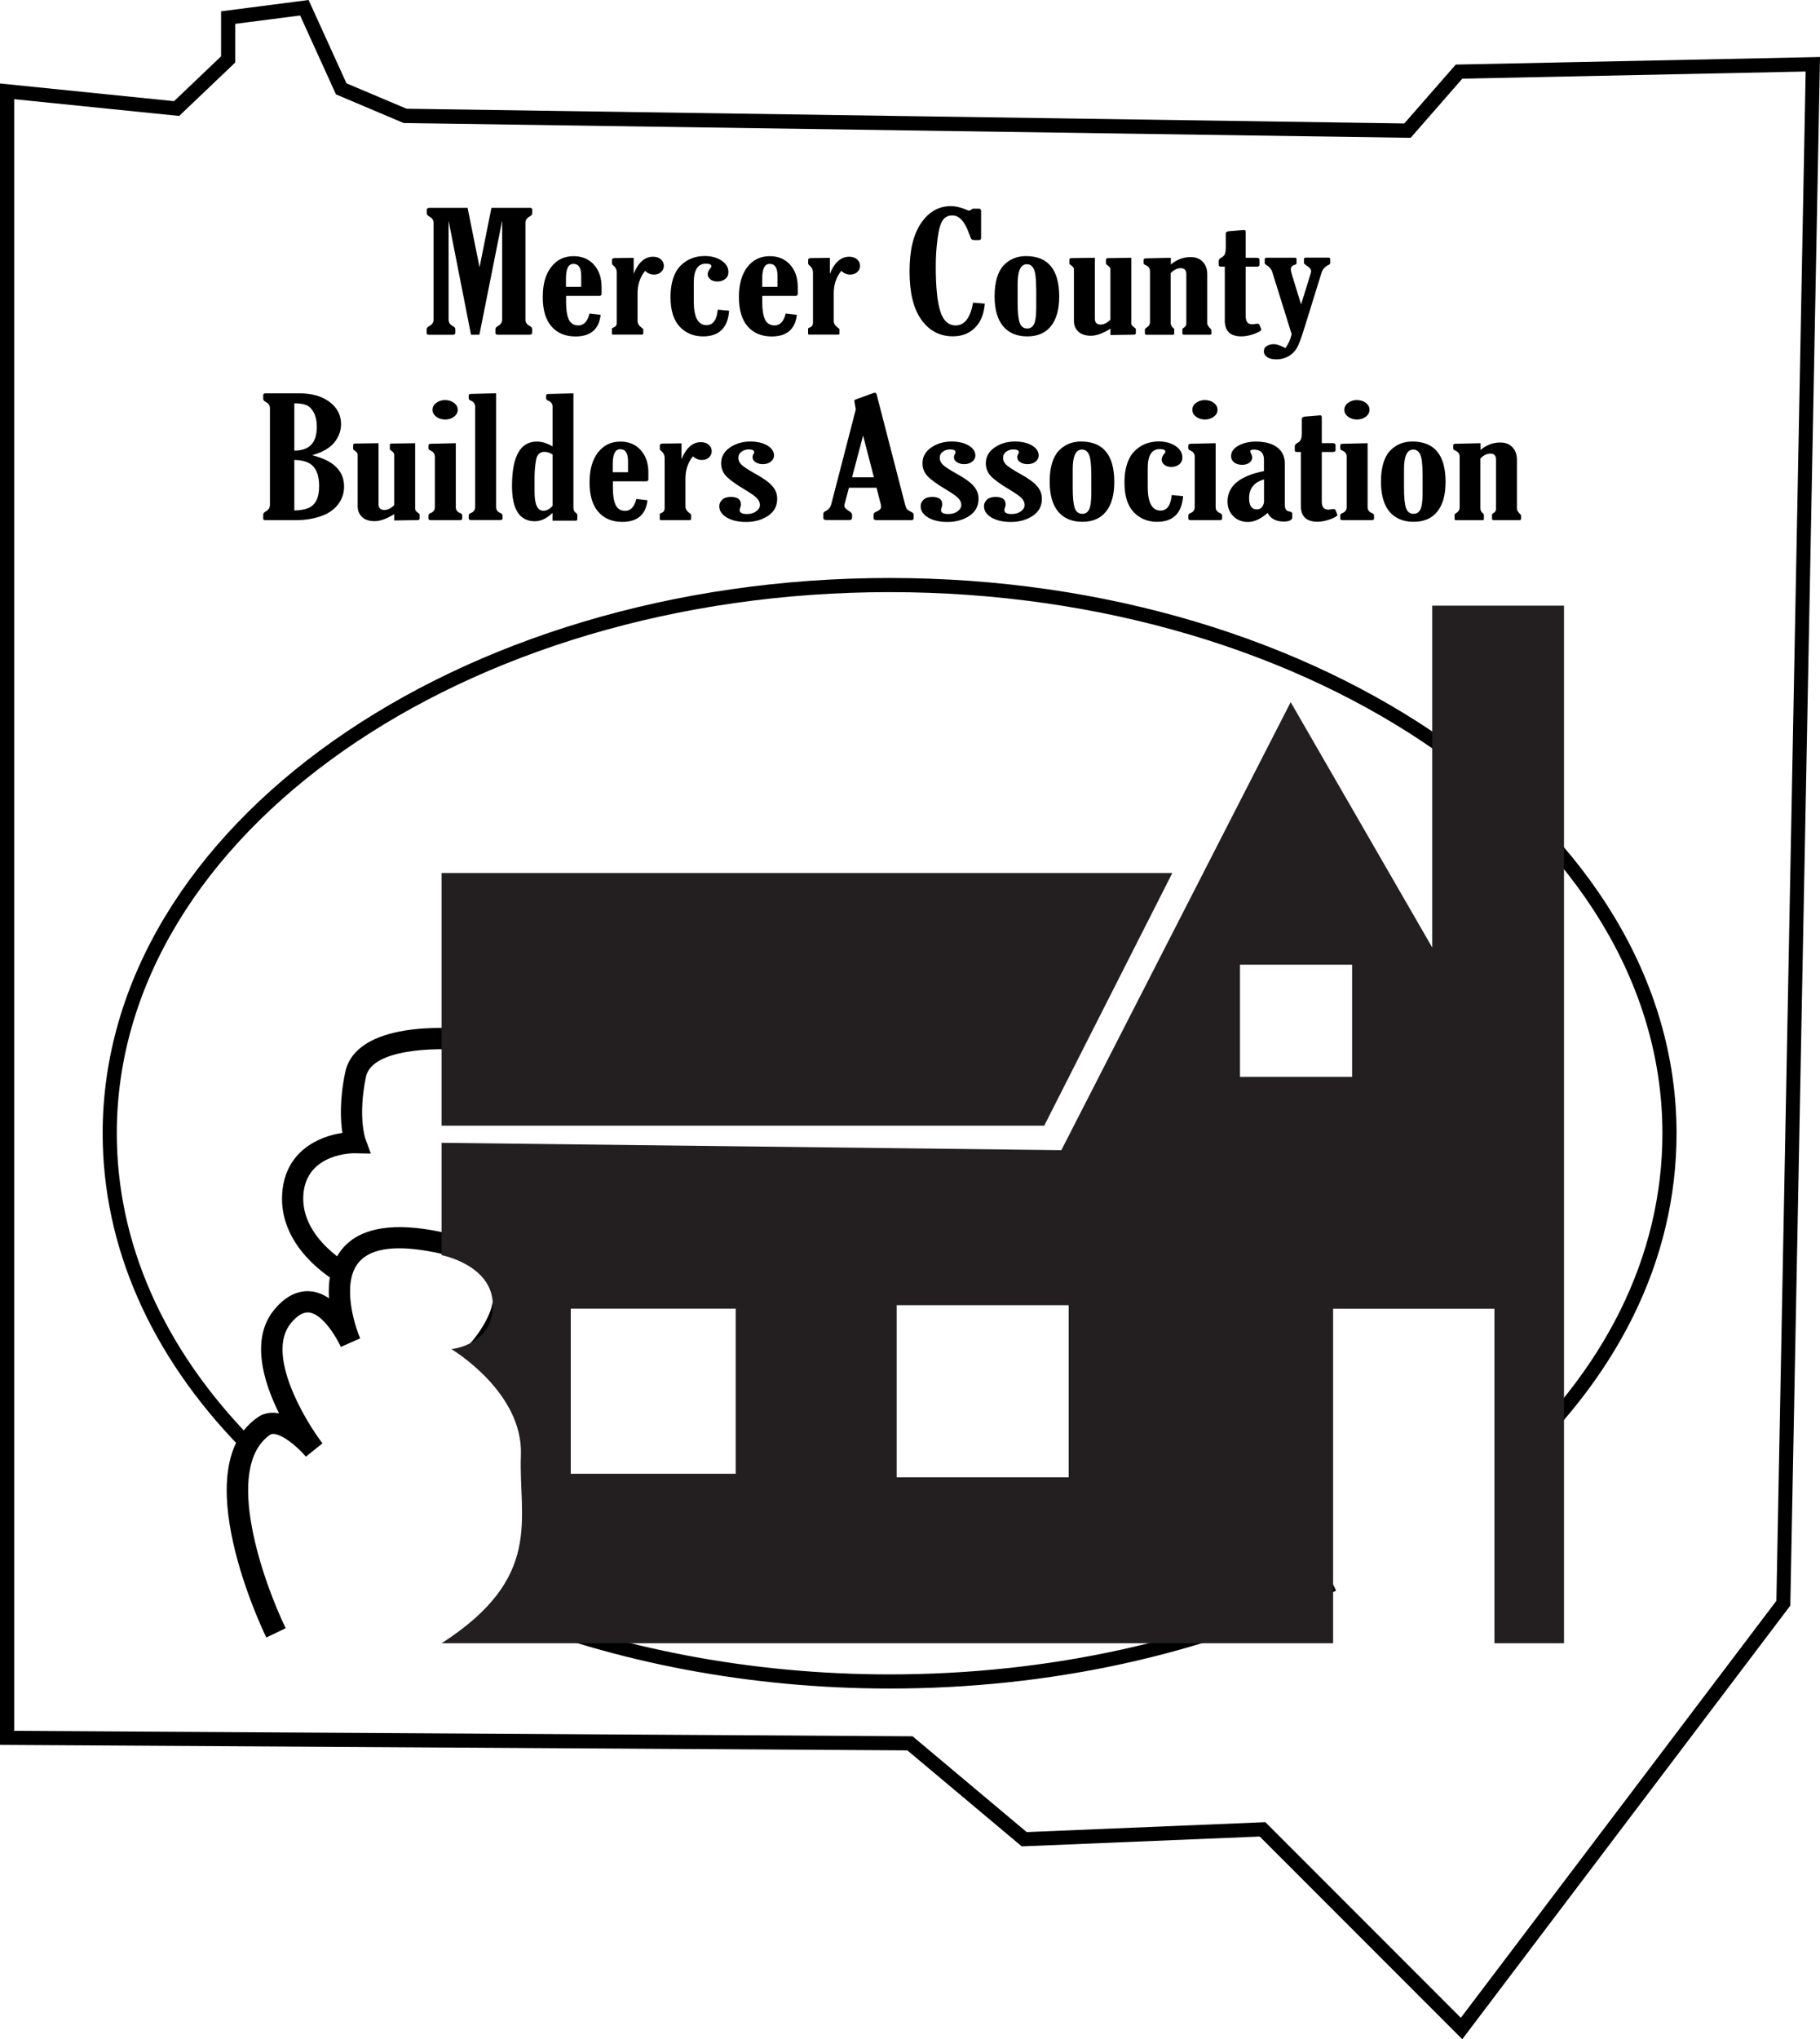
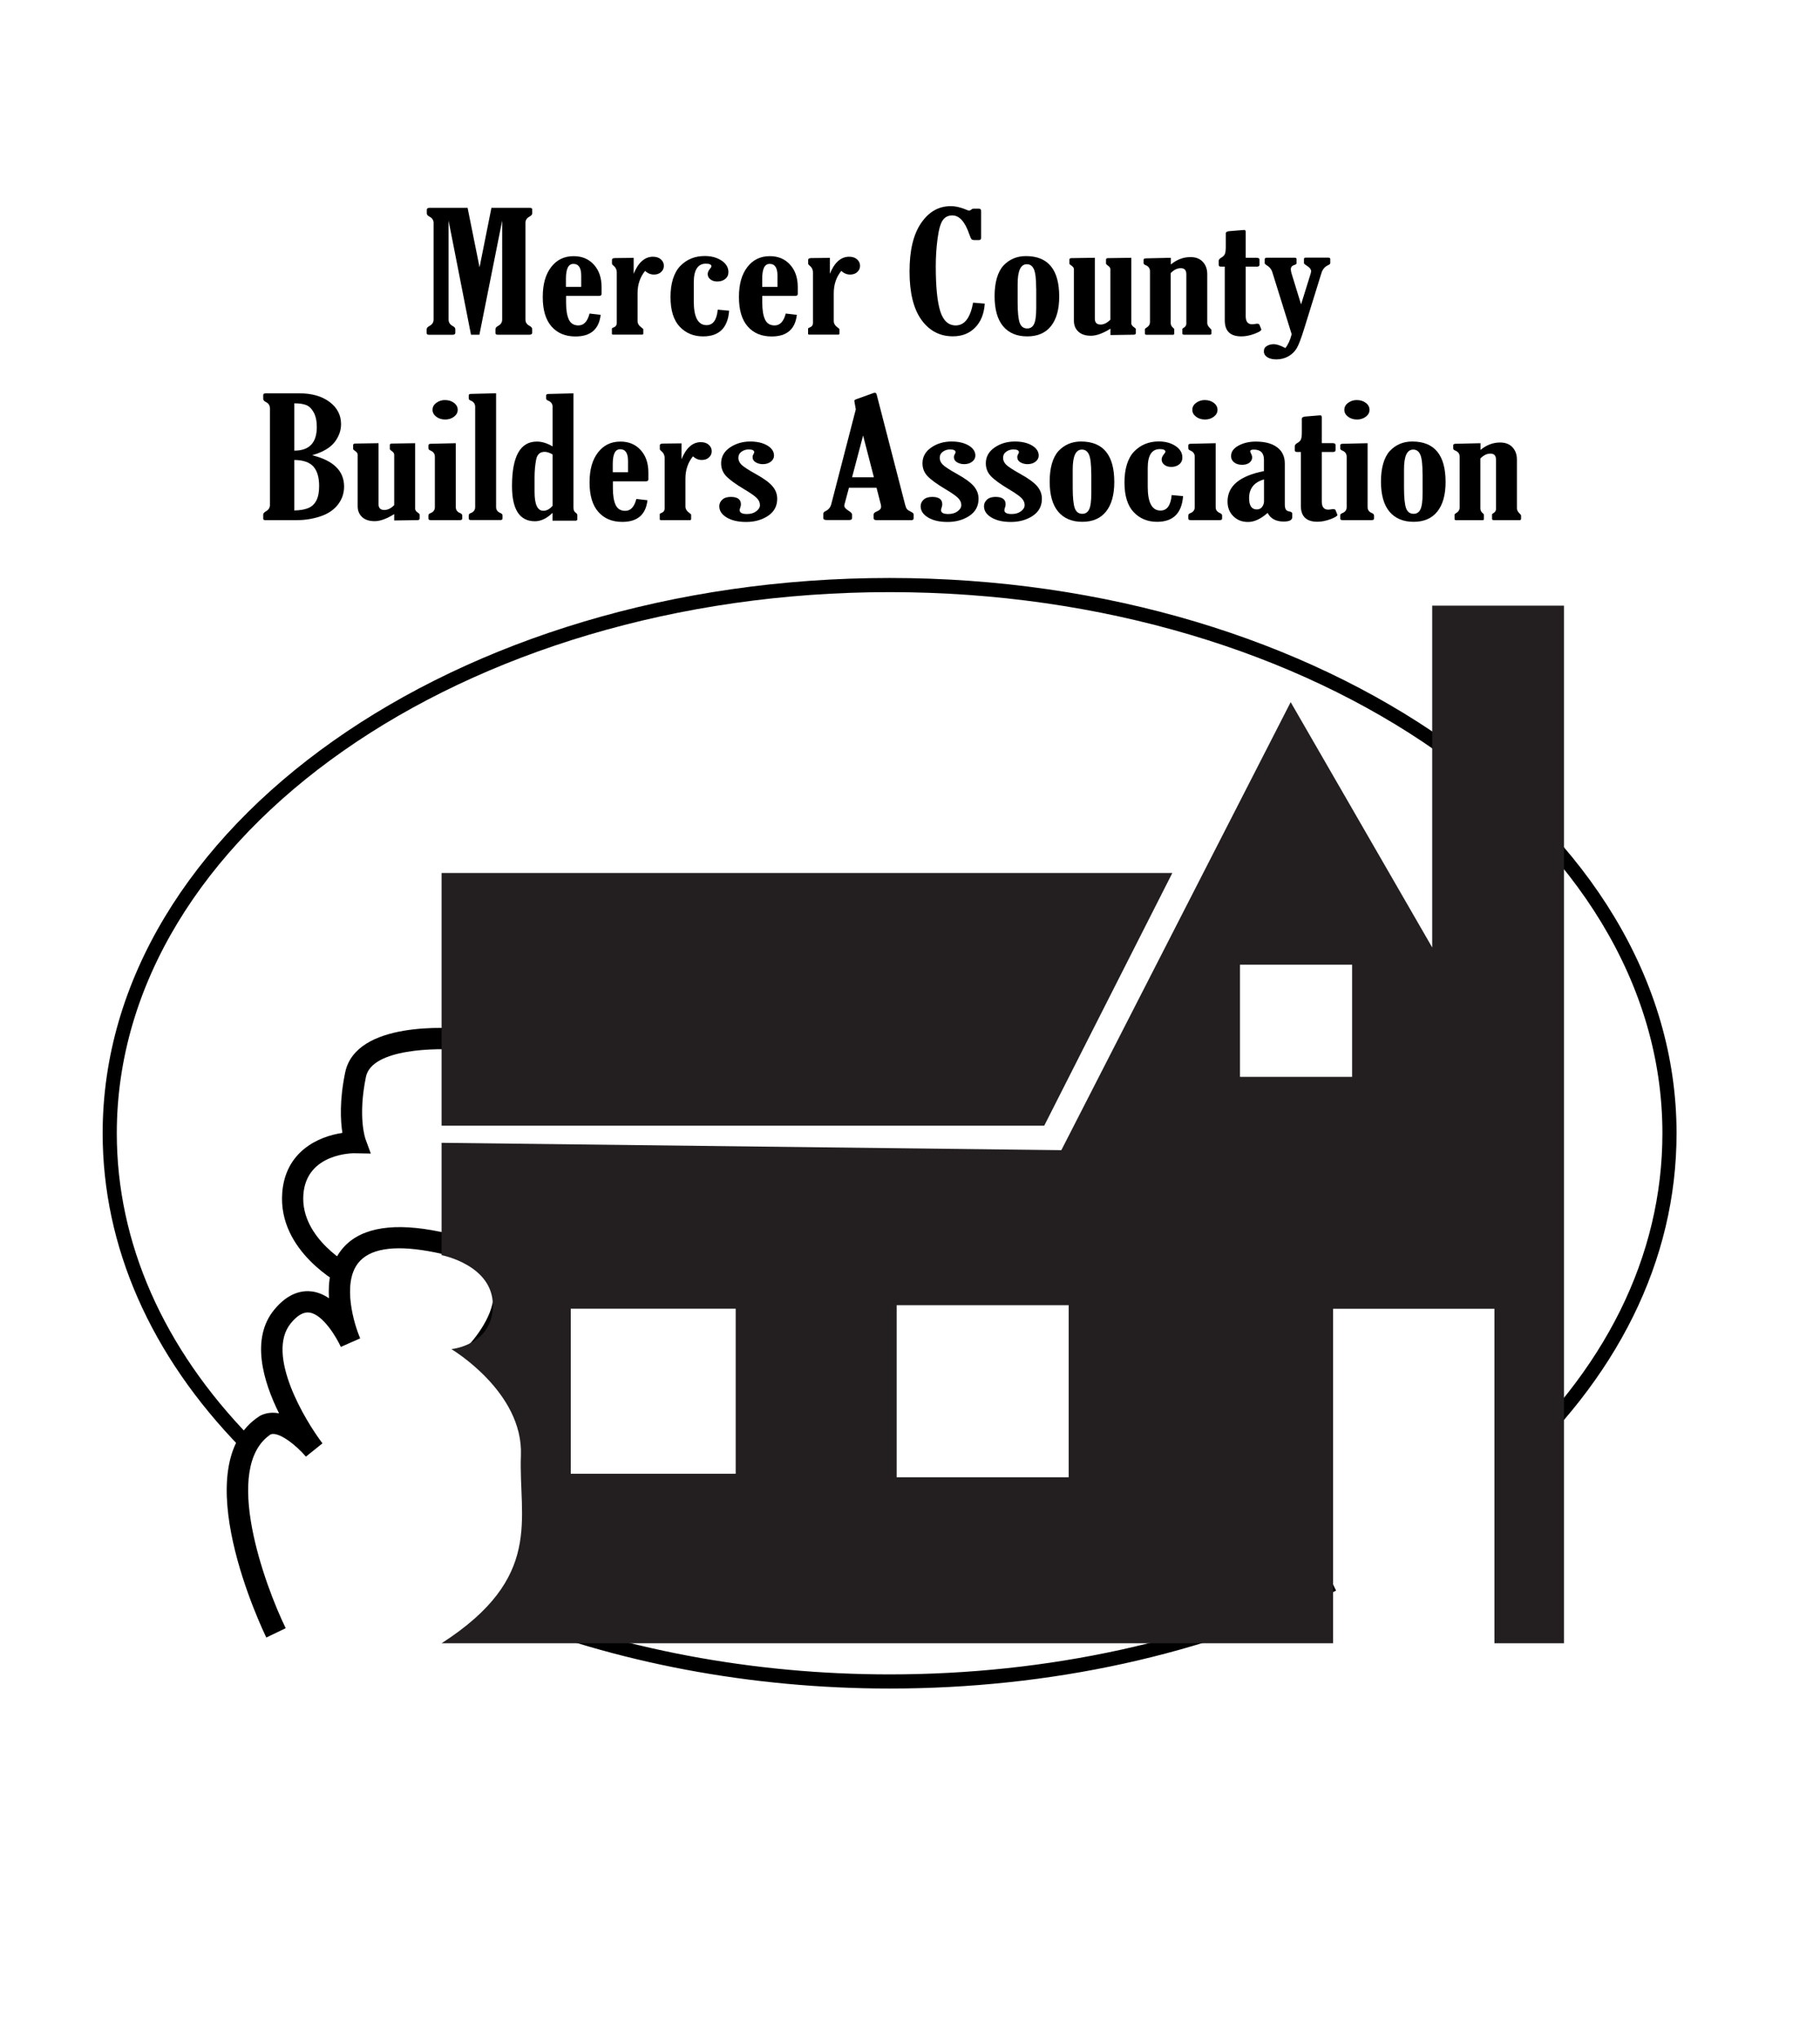
<svg xmlns="http://www.w3.org/2000/svg" id="Layer_2" data-name="Layer 2" viewBox="0 0 257.43 288.25">
  <g id="Layer_1-2" data-name="Layer 1">
-     <path d="m206.83,288.25l-28.65-28.65-33.66,1.39-16.18-13.57-128.34-.78V11.8l24.62,2.5,6.65-6.34V1.6l12.38-1.6,5.36,11.78,8.5,3.59,141.12,2.08,7.28-8.32,51.52-1.07-.02,1.04-4.18,217.86-.2.26-46.2,61.03Zm-27.85-30.68l.31.31,27.34,27.34,44.63-58.94,4.14-216.17-48.56,1.01-7.31,8.36-142.44-2.09-9.57-4.05-5.07-11.15-9.17,1.18v5.46l-7.94,7.56L2.01,14.02v230.64l127.07.77,16.14,13.54,33.76-1.4Z" />
    <path d="m213,209.03l-1.33-1.5c15.36-13.61,23.47-29.98,23.47-47.34,0-42.18-49.04-76.49-109.31-76.49S16.52,118.01,16.52,160.19c0,15.45,6.56,30.34,18.97,43.06l-1.43,1.4c-12.78-13.1-19.54-28.47-19.54-44.46,0-43.28,49.93-78.49,111.31-78.49s111.31,35.21,111.31,78.49c0,17.95-8.35,34.84-24.14,48.84Z" />
    <path d="m125.83,238.68c-19.56,0-38.8-3.62-55.64-10.48l.75-1.85c16.6,6.76,35.58,10.33,54.88,10.33,22.4,0,43.94-4.71,62.28-13.64l.88,1.8c-18.6,9.06-40.44,13.84-63.15,13.84Z" />
    <path d="m37.67,231.47c-.48-.99-11.73-24.39-.94-31.31l.18-.1c.84-.39,1.71-.44,2.56-.28-2.24-4.51-4.05-10.56-.68-14.65,2.02-2.46,4.02-2.75,5.34-2.58.87.12,1.67.47,2.4.96-.14-2.34.21-4.86,1.75-6.82,2.31-2.94,6.62-3.88,12.81-2.8,6.43,1.12,10.26,3.48,11.38,7,1.74,5.49-4.04,11.36-4.29,11.61l-2.12-2.12c1.32-1.33,4.54-5.47,3.55-8.58-.74-2.33-3.86-4.05-9.03-4.95-5.02-.88-8.36-.31-9.93,1.7-2.29,2.92-.56,8.67.3,10.63l-2.74,1.21c-.53-1.18-2.48-4.6-4.46-4.86-.82-.11-1.7.4-2.61,1.51-3.61,4.39,2,13.74,4.47,16.98l-2.34,1.88c-1.37-1.61-3.83-3.57-4.98-3.15-6.94,4.65-.84,21.33,2.12,27.4l-2.74,1.32Z" />
    <path d="m48.49,181.7c-.38-.19-9.19-4.8-8.57-13.09.44-5.81,5.04-7.96,8.51-8.47-.27-1.73-.42-4.62.39-8.53,1.52-7.38,15.04-6.32,16.57-6.18l-.28,2.99c-3.2-.3-12.52-.25-13.35,3.8-1.17,5.68-.08,8.74-.07,8.77l.76,2.07-2.2-.04c-.27-.03-6.9-.04-7.34,5.82-.47,6.29,6.87,10.15,6.95,10.19l-1.37,2.67Z" />
    <polygon points="62.46 159.12 62.46 123.4 165.82 123.4 147.7 159.12 62.46 159.12" style="fill: #231f20;" />
    <path d="m105.06,209.32h-25.33v-25.33h25.33v25.33Zm-24.33-1h23.33v-23.33h-23.33v23.33Z" style="fill: #231f20;" />
    <path d="m62.46,161.54l87.66,1.04,32.44-63.33,20.02,34.68v-48.32h18.64v146.67h-9.84v-47.28h-22.82v47.28H62.46c14.49-9.32,10.87-17.6,11.22-26.57s-9.84-15.01-9.84-15.01c0,0,5.87-.52,5.87-6.21s-7.25-7.07-7.25-7.07v-15.88Zm88.7,22.95h-24.33v24.33h24.33v-24.33Zm40.09-48.13h-15.86v15.86h15.86v-15.86Zm-86.69,48.13h-24.33v24.33h24.33v-24.33Z" style="fill: #231f20;" />
    <g>
      <path d="m61.33,45.17v-13.65c0-.39-.19-.69-.57-.89-.26-.13-.39-.29-.39-.47v-.51c0-.18.13-.27.39-.27h5.38l1.69,8.4,1.68-8.4h5.44c.22,0,.33.08.33.24v.53c0,.18-.13.33-.39.47-.38.21-.57.5-.57.89v13.65c0,.4.19.7.58.9.25.13.37.28.37.46v.52c0,.18-.13.27-.39.27h-4.49c-.21,0-.31-.08-.31-.24v-.54c0-.17.12-.32.37-.46.39-.21.58-.51.58-.9v-13.98l-3.22,16.12h-1.19l-3.17-16.12v13.98c0,.4.19.7.56.9.26.13.39.28.39.46v.52c0,.18-.13.27-.39.27h-3.33c-.22,0-.33-.08-.33-.24v-.54c0-.17.13-.32.39-.46.4-.22.59-.52.59-.91Z" />
      <path d="m84.96,44.5c-.23,2.04-1.42,3.06-3.56,3.06-1.42,0-2.55-.46-3.38-1.4s-1.25-2.32-1.25-4.17.4-3.21,1.19-4.24,1.85-1.54,3.18-1.54c1.18,0,2.14.4,2.86,1.2.73.8,1.09,1.86,1.09,3.17v.97c0,.18-.12.28-.37.28h-4.65v.95c0,1.04.13,1.83.39,2.39.26.55.71.83,1.36.83.76,0,1.28-.56,1.57-1.68l1.57.18Zm-2.75-3.95v-1.59c0-1.11-.37-1.66-1.1-1.66s-1.06.71-1.06,2.12v1.13h2.16Z" />
      <path d="m89.6,38.77c.66-1.65,1.58-2.48,2.76-2.48.48,0,.85.13,1.13.38.27.25.41.55.41.9s-.13.64-.39.88-.6.36-1.01.36c-.46,0-.88-.17-1.25-.52-.72.88-1.07,1.94-1.07,3.17v3.92c0,.35.19.66.57.93.16.11.24.19.24.24v.58c0,.12-.06.17-.19.17h-4.07c-.12,0-.18-.04-.18-.12v-.71c0-.07.07-.13.21-.17.32-.12.48-.33.48-.66v-7.11c0-.41-.16-.74-.49-1-.13-.11-.19-.19-.19-.25v-.56c0-.15.14-.23.42-.24l2.65-.03v2.32h-.03Z" />
      <path d="m103.13,43.92c-.18,2.42-1.41,3.63-3.68,3.63-1.34,0-2.45-.46-3.31-1.37-.86-.91-1.3-2.31-1.3-4.2s.46-3.43,1.38-4.38,2.07-1.41,3.47-1.41c.94,0,1.74.22,2.38.65s.96.97.96,1.62c0,.41-.15.73-.45.97-.3.24-.67.36-1.12.36-.4,0-.72-.1-.98-.3-.25-.2-.38-.45-.38-.74,0-.26.12-.53.37-.82.11-.12.16-.22.16-.28,0-.25-.26-.38-.79-.38-1.14,0-1.71.89-1.71,2.66v2.66c0,2.24.6,3.37,1.81,3.37.92,0,1.44-.73,1.58-2.19l1.61.15Z" />
      <path d="m112.71,44.5c-.23,2.04-1.42,3.06-3.56,3.06-1.42,0-2.55-.46-3.38-1.4s-1.25-2.32-1.25-4.17.4-3.21,1.19-4.24,1.85-1.54,3.18-1.54c1.18,0,2.14.4,2.86,1.2.73.8,1.09,1.86,1.09,3.17v.97c0,.18-.12.28-.37.28h-4.65v.95c0,1.04.13,1.83.39,2.39.26.55.71.83,1.36.83.76,0,1.28-.56,1.57-1.68l1.57.18Zm-2.74-3.95v-1.59c0-1.11-.37-1.66-1.1-1.66s-1.06.71-1.06,2.12v1.13h2.16Z" />
      <path d="m117.35,38.77c.66-1.65,1.58-2.48,2.76-2.48.48,0,.85.13,1.13.38.27.25.41.55.41.9s-.13.64-.39.88-.6.36-1.01.36c-.46,0-.88-.17-1.25-.52-.72.88-1.07,1.94-1.07,3.17v3.92c0,.35.19.66.57.93.16.11.24.19.24.24v.58c0,.12-.06.17-.19.17h-4.07c-.12,0-.18-.04-.18-.12v-.71c0-.07.07-.13.21-.17.32-.12.48-.33.48-.66v-7.11c0-.41-.16-.74-.49-1-.13-.11-.19-.19-.19-.25v-.56c0-.15.14-.23.42-.24l2.65-.03v2.32h-.03Z" />
      <path d="m139.29,42.92c-.1,1.43-.55,2.56-1.36,3.38-.81.83-1.86,1.24-3.15,1.24-1.85,0-3.33-.78-4.45-2.33-1.12-1.56-1.68-3.83-1.68-6.83s.54-5.24,1.63-6.84c1.09-1.6,2.49-2.4,4.2-2.4.71,0,1.49.19,2.34.56.12.05.21.07.27.07.07,0,.17-.05.3-.14.07-.08.15-.12.25-.13h.85c.19,0,.28.11.28.33v3.78c0,.22-.09.32-.28.32h-.66c-.21,0-.35-.04-.42-.13-.07-.08-.18-.31-.31-.69-.61-1.78-1.41-2.66-2.4-2.66-.59,0-1.04.23-1.36.69-.32.46-.56,1.33-.73,2.62-.17,1.28-.25,2.58-.25,3.89,0,2.87.21,4.98.63,6.33.42,1.34,1.15,2.02,2.19,2.02,1.25,0,2.07-1.07,2.46-3.22l1.65.14Z" />
      <path d="m145.11,36.2c3.14,0,4.71,1.91,4.71,5.73,0,1.8-.39,3.19-1.16,4.16s-1.89,1.46-3.36,1.46-2.62-.48-3.42-1.44-1.2-2.38-1.2-4.26.42-3.4,1.25-4.31c.84-.89,1.9-1.34,3.18-1.34Zm1.45,4.58c0-1.31-.1-2.22-.31-2.7-.21-.49-.55-.73-1.01-.73-.87,0-1.3.93-1.3,2.79v2.61c0,1.38.1,2.34.29,2.88.19.53.55.8,1.07.8.44,0,.76-.21.96-.62.2-.41.31-1.17.31-2.28v-2.75h-.01Z" />
      <path d="m157.06,45.19v-7.14c0-.18-.13-.36-.4-.54-.15-.11-.22-.19-.22-.25v-.56c0-.14.09-.21.28-.21l3.3-.05v9.28c0,.18.13.37.4.55.16.11.24.19.24.26v.56c0,.14-.1.21-.3.22l-3.29.05v-.9c-1.07.67-1.99,1-2.76,1s-1.36-.19-1.78-.58-.63-.9-.63-1.53v-7.3c0-.18-.13-.36-.4-.54-.16-.11-.24-.19-.24-.25v-.56c0-.14.1-.21.3-.21l3.3-.05v8.61c0,.55.27.83.82.83.45,0,.92-.23,1.38-.69Z" />
      <path d="m162.66,45.52v-7.17c0-.42-.21-.71-.64-.88-.18-.07-.27-.17-.27-.3v-.43c0-.14.11-.21.33-.22l3.53-.08v.95c.84-.7,1.77-1.05,2.77-1.05.75,0,1.33.22,1.75.67s.63,1.03.63,1.74v6.91c0,.24.13.48.4.74.13.12.19.21.19.25v.48c0,.12-.08.18-.22.18h-3.64c-.17,0-.25-.06-.25-.18v-.6c0-.06.05-.12.16-.18.27-.16.4-.35.4-.58v-7.02c0-.56-.26-.84-.78-.84s-.97.23-1.43.69v7.06c0,.26.11.49.34.68.11.09.16.16.16.2v.63c0,.1-.07.15-.21.15h-3.7c-.16,0-.24-.06-.24-.17v-.61c0-.05.06-.12.19-.2.36-.21.53-.48.53-.82Z" />
      <path d="m173.24,37.69h-.52c-.23,0-.34-.08-.34-.23v-.58c0-.16.11-.31.33-.44.29-.16.47-.34.55-.55.08-.2.12-.54.12-1v-1.89c0-.18.16-.29.48-.32l1.82-.15c.16-.02.26-.02.31-.02.14,0,.21.09.21.28v3.65h1.52c.29,0,.43.09.43.27v.7c0,.18-.12.28-.34.28h-1.61v7.01c0,.76.3,1.14.91,1.14.14,0,.29-.02.45-.05.11-.02.19-.03.25-.03.18,0,.29.05.34.16l.22.55c.03.05.04.08.04.1,0,.17-.33.37-.98.62-.66.24-1.27.36-1.85.36-1.56,0-2.34-.75-2.34-2.25v-7.61Z" />
      <path d="m182.7,47.24l-2.75-8.81c-.13-.4-.4-.72-.82-.96-.16-.1-.24-.19-.24-.26v-.57c0-.14.1-.21.31-.21h3.92c.18,0,.27.06.27.19v.59c0,.1-.09.18-.27.23-.36.1-.54.3-.54.61,0,.17.04.37.1.59l1.35,4.39,1.33-4.27c.06-.18.09-.33.09-.43,0-.27-.22-.54-.65-.8-.24-.15-.36-.26-.36-.33v-.58c0-.13.08-.2.24-.2h3.21c.18,0,.27.07.27.2v.58c0,.09-.09.18-.28.27-.49.22-.82.61-.98,1.16l-2.44,7.86c-.43,1.38-.78,2.3-1.06,2.76s-.67.84-1.17,1.12-1.06.43-1.68.43c-.55,0-.98-.1-1.3-.31s-.48-.48-.48-.83.14-.59.43-.76c.29-.17.62-.25.98-.25.39,0,.93.18,1.63.55.39-.49.69-1.15.89-1.96Z" />
    </g>
    <g>
      <path d="m44.15,64.35c3.01.74,4.52,2.21,4.52,4.43,0,.96-.3,1.82-.89,2.57-.59.75-1.42,1.3-2.49,1.65-1.07.35-2.14.52-3.22.52h-4.57c-.18,0-.27-.07-.27-.22v-.56c0-.16.13-.31.38-.46.38-.21.57-.51.57-.9v-13.65c0-.41-.19-.71-.57-.9-.25-.12-.38-.28-.38-.46v-.53c0-.16.12-.24.37-.24h4.75c1.77,0,3.19.41,4.27,1.22s1.62,1.86,1.62,3.14c0,.91-.31,1.76-.92,2.55-.62.79-1.67,1.41-3.17,1.84Zm-2.52-7.34v6.69c2.12,0,3.18-1.11,3.18-3.34,0-.83-.14-1.51-.43-2.05-.29-.53-.64-.88-1.06-1.05-.43-.17-.99-.25-1.69-.25Zm0,8.01v7.14c.83-.02,1.5-.14,1.99-.35s.87-.56,1.13-1.07c.26-.5.39-1.18.39-2.03,0-1.23-.27-2.15-.81-2.76-.55-.61-1.45-.92-2.7-.93Z" />
      <path d="m55.76,71.4v-7.14c0-.18-.13-.36-.4-.54-.15-.11-.22-.19-.22-.25v-.56c0-.14.09-.21.28-.21l3.3-.05v9.28c0,.18.13.37.4.55.16.11.24.19.24.26v.56c0,.14-.1.21-.3.22l-3.3.05v-.9c-1.07.67-1.99,1-2.76,1s-1.36-.19-1.78-.58-.63-.9-.63-1.53v-7.3c0-.18-.13-.36-.4-.54-.16-.11-.24-.19-.24-.25v-.56c0-.14.1-.21.3-.21l3.29-.05v8.61c0,.55.27.83.82.83.48,0,.95-.23,1.4-.69Z" />
      <path d="m64.47,62.65v9.04c0,.4.21.68.64.85.18.08.27.19.27.33v.43c0,.15-.11.22-.33.22h-4.12c-.22,0-.33-.07-.33-.22v-.43c0-.15.09-.27.28-.33.42-.16.63-.45.63-.85v-7.13c0-.41-.21-.71-.64-.88-.18-.08-.27-.18-.27-.3v-.43c0-.14.11-.21.33-.22l3.54-.08Zm-1.55-6.1c.52,0,.95.13,1.3.4.35.27.52.6.52.98s-.17.7-.52.97c-.35.27-.77.4-1.25.4s-.92-.13-1.27-.4c-.35-.27-.52-.59-.52-.97,0-.4.18-.73.54-.99s.76-.39,1.2-.39Z" />
      <path d="m70.17,55.59v16.09c0,.4.21.68.64.85.18.08.27.19.27.33v.43c0,.15-.11.22-.33.22h-4.12c-.22,0-.33-.07-.33-.22v-.43c0-.15.09-.27.28-.33.42-.16.63-.45.63-.85v-14.18c0-.41-.21-.71-.64-.88-.18-.07-.27-.17-.27-.3v-.43c0-.14.11-.21.33-.21l3.54-.09Z" />
      <path d="m78.16,63.1v-5.59c0-.42-.21-.71-.63-.88-.19-.07-.28-.17-.28-.3v-.43c0-.14.11-.21.34-.21l3.52-.09v16.16c0,.35.12.6.37.75.12.08.18.2.18.38v.5c0,.14-.09.21-.27.21h-3.24v-1.1c-.81.78-1.64,1.18-2.49,1.18-2.16,0-3.24-1.66-3.24-4.98,0-4.19,1.17-6.28,3.5-6.28.71-.01,1.45.22,2.24.68Zm0,1.14c-.42-.25-.8-.37-1.13-.37-.66,0-1.06.37-1.2,1.12s-.22,1.58-.22,2.5v2.05c0,1.78.42,2.66,1.25,2.66.47,0,.9-.24,1.3-.71v-7.25h0Z" />
      <path d="m91.58,70.71c-.23,2.04-1.42,3.06-3.56,3.06-1.42,0-2.55-.46-3.38-1.4s-1.25-2.32-1.25-4.17.4-3.21,1.19-4.24,1.85-1.54,3.18-1.54c1.18,0,2.14.4,2.86,1.2.73.8,1.09,1.86,1.09,3.17v.97c0,.18-.12.28-.37.28h-4.65v.95c0,1.04.13,1.83.39,2.39.26.55.71.83,1.36.83.76,0,1.28-.56,1.57-1.68l1.57.18Zm-2.75-3.96v-1.59c0-1.11-.37-1.66-1.1-1.66s-1.06.71-1.06,2.12v1.13h2.16Z" />
      <path d="m96.37,64.98c.66-1.65,1.58-2.48,2.76-2.48.48,0,.85.13,1.13.38.27.25.41.55.41.9s-.13.64-.39.88-.6.36-1.01.36c-.46,0-.88-.17-1.25-.52-.72.88-1.07,1.94-1.07,3.17v3.92c0,.35.19.66.57.93.16.11.24.19.24.24v.59c0,.12-.06.17-.19.17h-4.07c-.12,0-.18-.04-.18-.12v-.71c0-.07.07-.13.21-.17.32-.12.48-.33.48-.66v-7.11c0-.41-.16-.74-.49-1-.13-.11-.19-.19-.19-.25v-.56c0-.15.14-.23.42-.24l2.65-.03v2.31h-.03Z" />
      <path d="m106.12,62.41c.97,0,1.78.19,2.41.56.63.38.95.85.95,1.43,0,.33-.15.62-.44.85s-.67.36-1.14.36c-.38,0-.71-.09-1.01-.26-.29-.17-.44-.42-.44-.74,0-.13.04-.28.14-.44.06-.11.09-.19.09-.24,0-.27-.26-.4-.79-.4-.38,0-.71.11-1.01.32-.29.21-.44.51-.44.88,0,.32.13.63.4.92s.97.75,2.12,1.39c1.1.61,1.87,1.18,2.31,1.7s.66,1.1.66,1.76c0,1.04-.43,1.84-1.3,2.42-.86.57-1.89.86-3.09.86-1.13,0-2.05-.21-2.75-.63s-1.05-.95-1.05-1.6c0-.35.14-.66.42-.92s.68-.39,1.21-.39c.95,0,1.43.35,1.43,1.05,0,.12-.03.27-.09.45-.06.17-.09.29-.09.36,0,.38.35.56,1.04.56.53,0,.97-.13,1.31-.39.35-.26.52-.55.52-.88,0-.36-.15-.69-.46-1-.3-.3-.9-.72-1.78-1.24-1.19-.71-2.03-1.32-2.52-1.83s-.73-1.12-.73-1.84c0-.91.42-1.66,1.25-2.23.84-.56,1.8-.84,2.87-.84Z" />
      <path d="m121.05,57.86l-.14-.78c-.05-.25-.07-.4-.07-.43,0-.08.08-.14.22-.2l2.53-.91s.08-.02.13-.02c.14,0,.23.07.27.21l4.04,15.63c.07.28.16.49.26.61s.31.25.6.39c.23.11.34.23.34.37v.51c0,.18-.09.28-.28.28h-4.98c-.27,0-.4-.09-.4-.28v-.51c0-.18.16-.33.48-.45.39-.16.58-.38.58-.66,0-.08-.01-.17-.03-.27l-.62-2.41h-3.9l-.62,2.32c-.03.1-.04.17-.04.22,0,.23.22.48.67.76.29.18.43.35.43.48v.51c0,.18-.14.28-.43.28h-3.12c-.35,0-.52-.09-.52-.28v-.6c0-.16.11-.29.33-.39.41-.19.68-.52.8-.98l3.47-13.4Zm1.03,3.7l-1.56,5.91h3.09l-1.53-5.91Z" />
      <path d="m134.6,62.41c.97,0,1.78.19,2.41.56.63.38.95.85.95,1.43,0,.33-.15.62-.44.85s-.67.36-1.14.36c-.38,0-.71-.09-1.01-.26-.29-.17-.44-.42-.44-.74,0-.13.04-.28.14-.44.06-.11.09-.19.09-.24,0-.27-.26-.4-.79-.4-.38,0-.71.11-1.01.32-.29.21-.44.51-.44.88,0,.32.13.63.4.92s.97.75,2.12,1.39c1.1.61,1.87,1.18,2.31,1.7s.66,1.1.66,1.76c0,1.04-.43,1.84-1.3,2.42-.86.57-1.89.86-3.09.86-1.13,0-2.05-.21-2.75-.63s-1.05-.95-1.05-1.6c0-.35.14-.66.42-.92s.68-.39,1.21-.39c.96,0,1.43.35,1.43,1.05,0,.12-.03.27-.09.45-.06.17-.09.29-.09.36,0,.38.35.56,1.04.56.53,0,.97-.13,1.31-.39.35-.26.52-.55.52-.88,0-.36-.15-.69-.46-1-.3-.3-.9-.72-1.78-1.24-1.19-.71-2.03-1.32-2.52-1.83s-.73-1.12-.73-1.84c0-.91.42-1.66,1.25-2.23s1.8-.84,2.87-.84Z" />
      <path d="m143.56,62.41c.97,0,1.78.19,2.41.56.63.38.95.85.95,1.43,0,.33-.15.62-.44.85s-.67.36-1.14.36c-.38,0-.71-.09-1.01-.26-.29-.17-.44-.42-.44-.74,0-.13.04-.28.14-.44.06-.11.09-.19.09-.24,0-.27-.26-.4-.79-.4-.38,0-.71.11-1.01.32-.29.21-.44.51-.44.88,0,.32.13.63.4.92s.97.75,2.12,1.39c1.1.61,1.87,1.18,2.31,1.7s.66,1.1.66,1.76c0,1.04-.43,1.84-1.3,2.42-.86.57-1.89.86-3.09.86-1.13,0-2.05-.21-2.75-.63s-1.05-.95-1.05-1.6c0-.35.14-.66.42-.92s.68-.39,1.21-.39c.96,0,1.43.35,1.43,1.05,0,.12-.03.27-.09.45-.06.17-.09.29-.09.36,0,.38.35.56,1.04.56.53,0,.97-.13,1.31-.39.35-.26.52-.55.52-.88,0-.36-.15-.69-.46-1-.3-.3-.9-.72-1.78-1.24-1.19-.71-2.03-1.32-2.52-1.83s-.73-1.12-.73-1.84c0-.91.42-1.66,1.25-2.23s1.8-.84,2.87-.84Z" />
      <path d="m152.9,62.41c3.14,0,4.71,1.91,4.71,5.73,0,1.8-.39,3.19-1.16,4.16s-1.89,1.46-3.36,1.46-2.62-.48-3.42-1.44-1.2-2.38-1.2-4.26.42-3.4,1.25-4.31c.84-.89,1.9-1.34,3.18-1.34Zm1.45,4.57c0-1.31-.1-2.22-.31-2.7-.21-.49-.55-.73-1.01-.73-.87,0-1.3.93-1.3,2.79v2.61c0,1.38.1,2.34.29,2.88.19.53.55.8,1.07.8.44,0,.76-.21.96-.62.2-.41.31-1.17.31-2.28v-2.75h-.01Z" />
      <path d="m167.34,70.13c-.18,2.42-1.41,3.63-3.68,3.63-1.34,0-2.45-.46-3.31-1.37-.86-.91-1.3-2.31-1.3-4.2s.46-3.43,1.38-4.38c.92-.94,2.08-1.41,3.47-1.41.94,0,1.74.22,2.38.65s.96.97.96,1.62c0,.41-.15.73-.45.97-.3.24-.67.36-1.12.36-.4,0-.72-.1-.98-.3-.25-.2-.38-.45-.38-.74,0-.26.12-.53.37-.82.11-.12.16-.22.16-.28,0-.25-.26-.38-.79-.38-1.14,0-1.71.89-1.71,2.66v2.66c0,2.24.6,3.37,1.81,3.37.92,0,1.44-.73,1.58-2.19l1.61.15Z" />
      <path d="m171.95,62.65v9.04c0,.4.21.68.64.85.18.08.27.19.27.33v.43c0,.15-.11.22-.33.22h-4.12c-.22,0-.33-.07-.33-.22v-.43c0-.15.09-.27.28-.33.42-.16.63-.45.63-.85v-7.13c0-.41-.21-.71-.64-.88-.18-.08-.27-.18-.27-.3v-.43c0-.14.11-.21.33-.22l3.54-.08Zm-1.56-6.1c.52,0,.95.13,1.3.4.35.27.52.6.52.98s-.17.7-.52.97c-.35.27-.77.4-1.25.4s-.92-.13-1.27-.4-.52-.59-.52-.97c0-.4.18-.73.54-.99s.77-.39,1.2-.39Z" />
      <path d="m178.78,66.59v-1.61c0-.95-.48-1.43-1.43-1.43-.34,0-.51.08-.51.24,0,.06.03.15.09.28.12.22.18.42.18.58,0,.29-.12.54-.37.74-.25.2-.59.31-1.03.31-.48,0-.86-.11-1.15-.34s-.43-.52-.43-.89c0-.61.35-1.1,1.05-1.48.7-.38,1.51-.57,2.44-.57,1.3,0,2.31.27,3.03.81s1.08,1.31,1.08,2.3v5.74c0,.32.04.56.13.72.08.17.27.27.56.32.24.04.36.14.36.3v.5c0,.41-.41.61-1.22.61-1.09,0-1.84-.41-2.26-1.22-.96.85-1.88,1.28-2.76,1.28s-1.54-.27-2.09-.81-.82-1.24-.82-2.08c0-2.19,1.71-3.62,5.15-4.3Zm0,1.18c-1.4.4-2.1,1.28-2.1,2.64,0,1.07.36,1.6,1.09,1.6.32,0,.57-.12.75-.36s.27-.51.27-.8v-3.08h0Z" />
      <path d="m184,63.89h-.52c-.23,0-.34-.08-.34-.23v-.58c0-.16.11-.31.33-.44.29-.16.47-.34.55-.55.08-.2.12-.54.12-1v-1.89c0-.18.16-.29.48-.32l1.82-.15c.16-.02.26-.02.31-.02.14,0,.21.09.21.28v3.65h1.52c.29,0,.43.09.43.27v.7c0,.18-.12.28-.34.28h-1.61v7.01c0,.76.3,1.14.91,1.14.14,0,.29-.02.45-.05.11-.02.19-.03.25-.03.18,0,.29.05.34.16l.22.55c.03.05.04.08.04.1,0,.17-.33.37-.98.62-.66.24-1.27.36-1.85.36-1.56,0-2.34-.75-2.34-2.25v-7.61Z" />
      <path d="m193.44,62.65v9.04c0,.4.21.68.64.85.18.08.27.19.27.33v.43c0,.15-.11.22-.33.22h-4.12c-.22,0-.33-.07-.33-.22v-.43c0-.15.09-.27.28-.33.42-.16.63-.45.63-.85v-7.13c0-.41-.21-.71-.64-.88-.18-.08-.27-.18-.27-.3v-.43c0-.14.11-.21.33-.22l3.54-.08Zm-1.55-6.1c.52,0,.95.13,1.3.4.35.27.52.6.52.98s-.17.7-.52.97c-.35.27-.77.4-1.25.4s-.92-.13-1.27-.4-.52-.59-.52-.97c0-.4.18-.73.54-.99s.76-.39,1.2-.39Z" />
      <path d="m199.76,62.41c3.14,0,4.71,1.91,4.71,5.73,0,1.8-.39,3.19-1.16,4.16s-1.89,1.46-3.36,1.46-2.62-.48-3.42-1.44-1.2-2.38-1.2-4.26.42-3.4,1.25-4.31c.84-.89,1.9-1.34,3.18-1.34Zm1.45,4.57c0-1.31-.1-2.22-.31-2.7-.21-.49-.55-.73-1.01-.73-.87,0-1.3.93-1.3,2.79v2.61c0,1.38.1,2.34.29,2.88.19.53.55.8,1.07.8.44,0,.76-.21.96-.62.2-.41.31-1.17.31-2.28v-2.75h-.01Z" />
      <path d="m206.46,71.72v-7.16c0-.42-.21-.71-.64-.88-.18-.07-.27-.17-.27-.3v-.43c0-.14.11-.21.33-.22l3.53-.08v.95c.84-.7,1.77-1.05,2.77-1.05.75,0,1.33.22,1.75.67s.63,1.03.63,1.74v6.91c0,.24.13.48.4.74.13.12.19.21.19.25v.48c0,.12-.08.18-.22.18h-3.64c-.17,0-.25-.06-.25-.18v-.6c0-.06.05-.12.16-.18.27-.16.4-.35.4-.58v-7.02c0-.56-.26-.84-.78-.84s-.97.23-1.43.69v7.06c0,.26.11.49.34.68.11.09.16.16.16.2v.63c0,.1-.07.15-.21.15h-3.7c-.16,0-.24-.06-.24-.17v-.61c0-.05.06-.12.19-.2.37-.21.53-.48.53-.83Z" />
    </g>
  </g>
</svg>